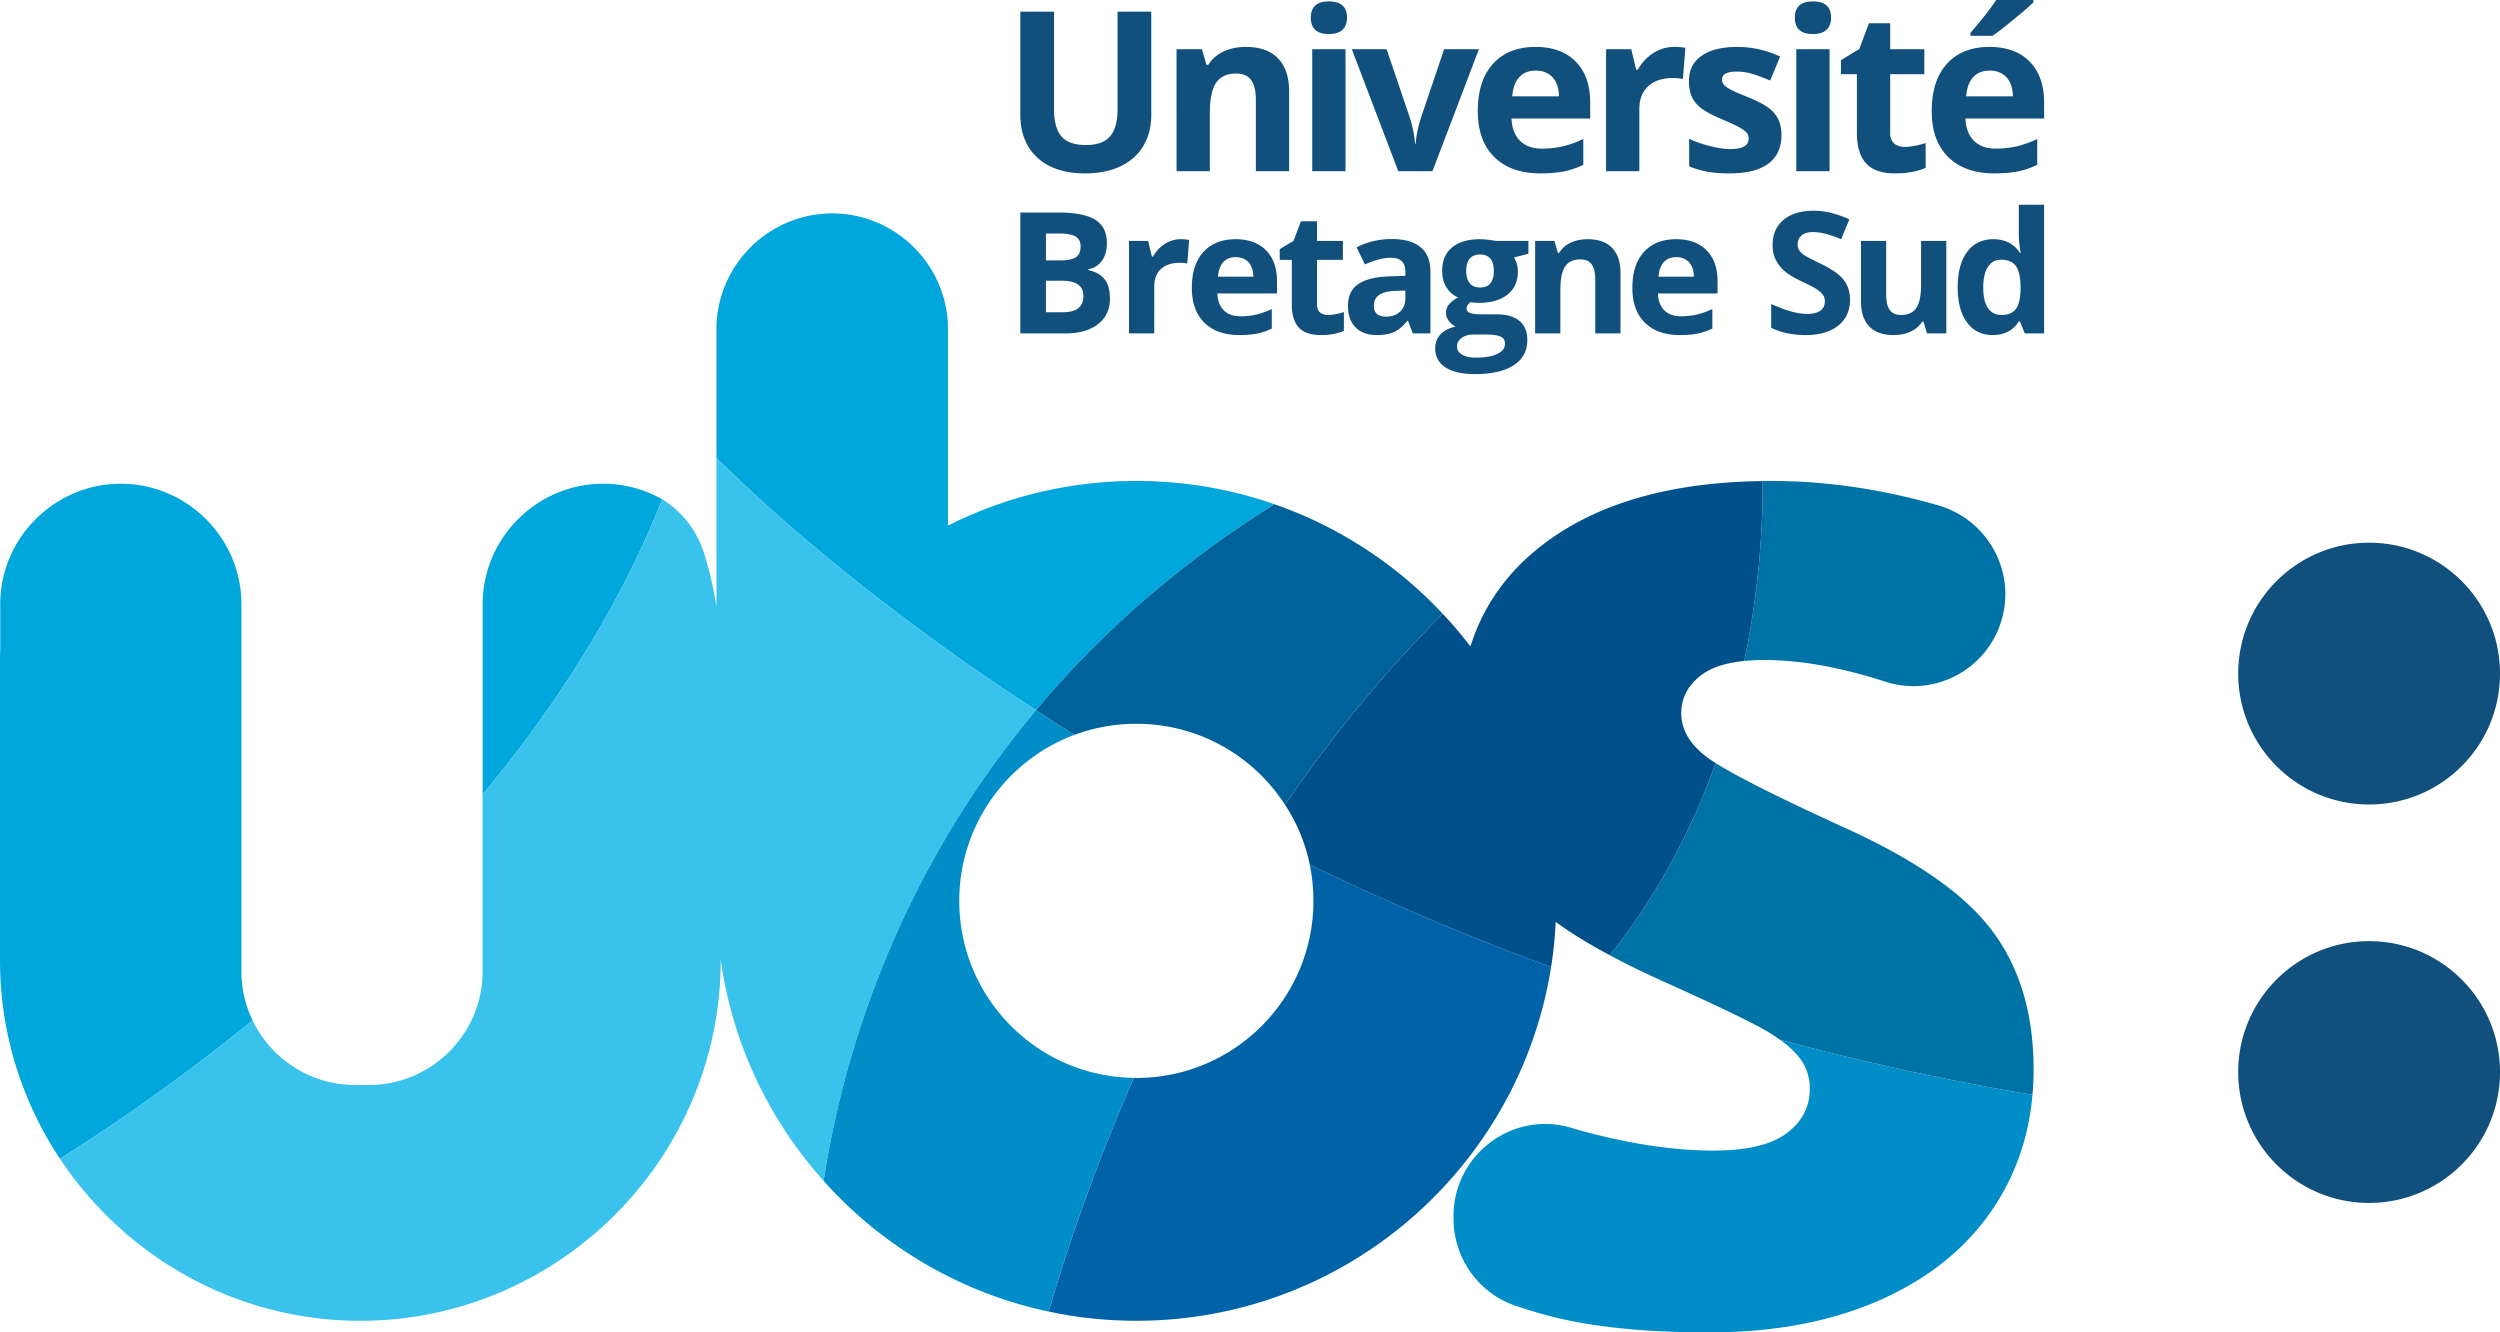
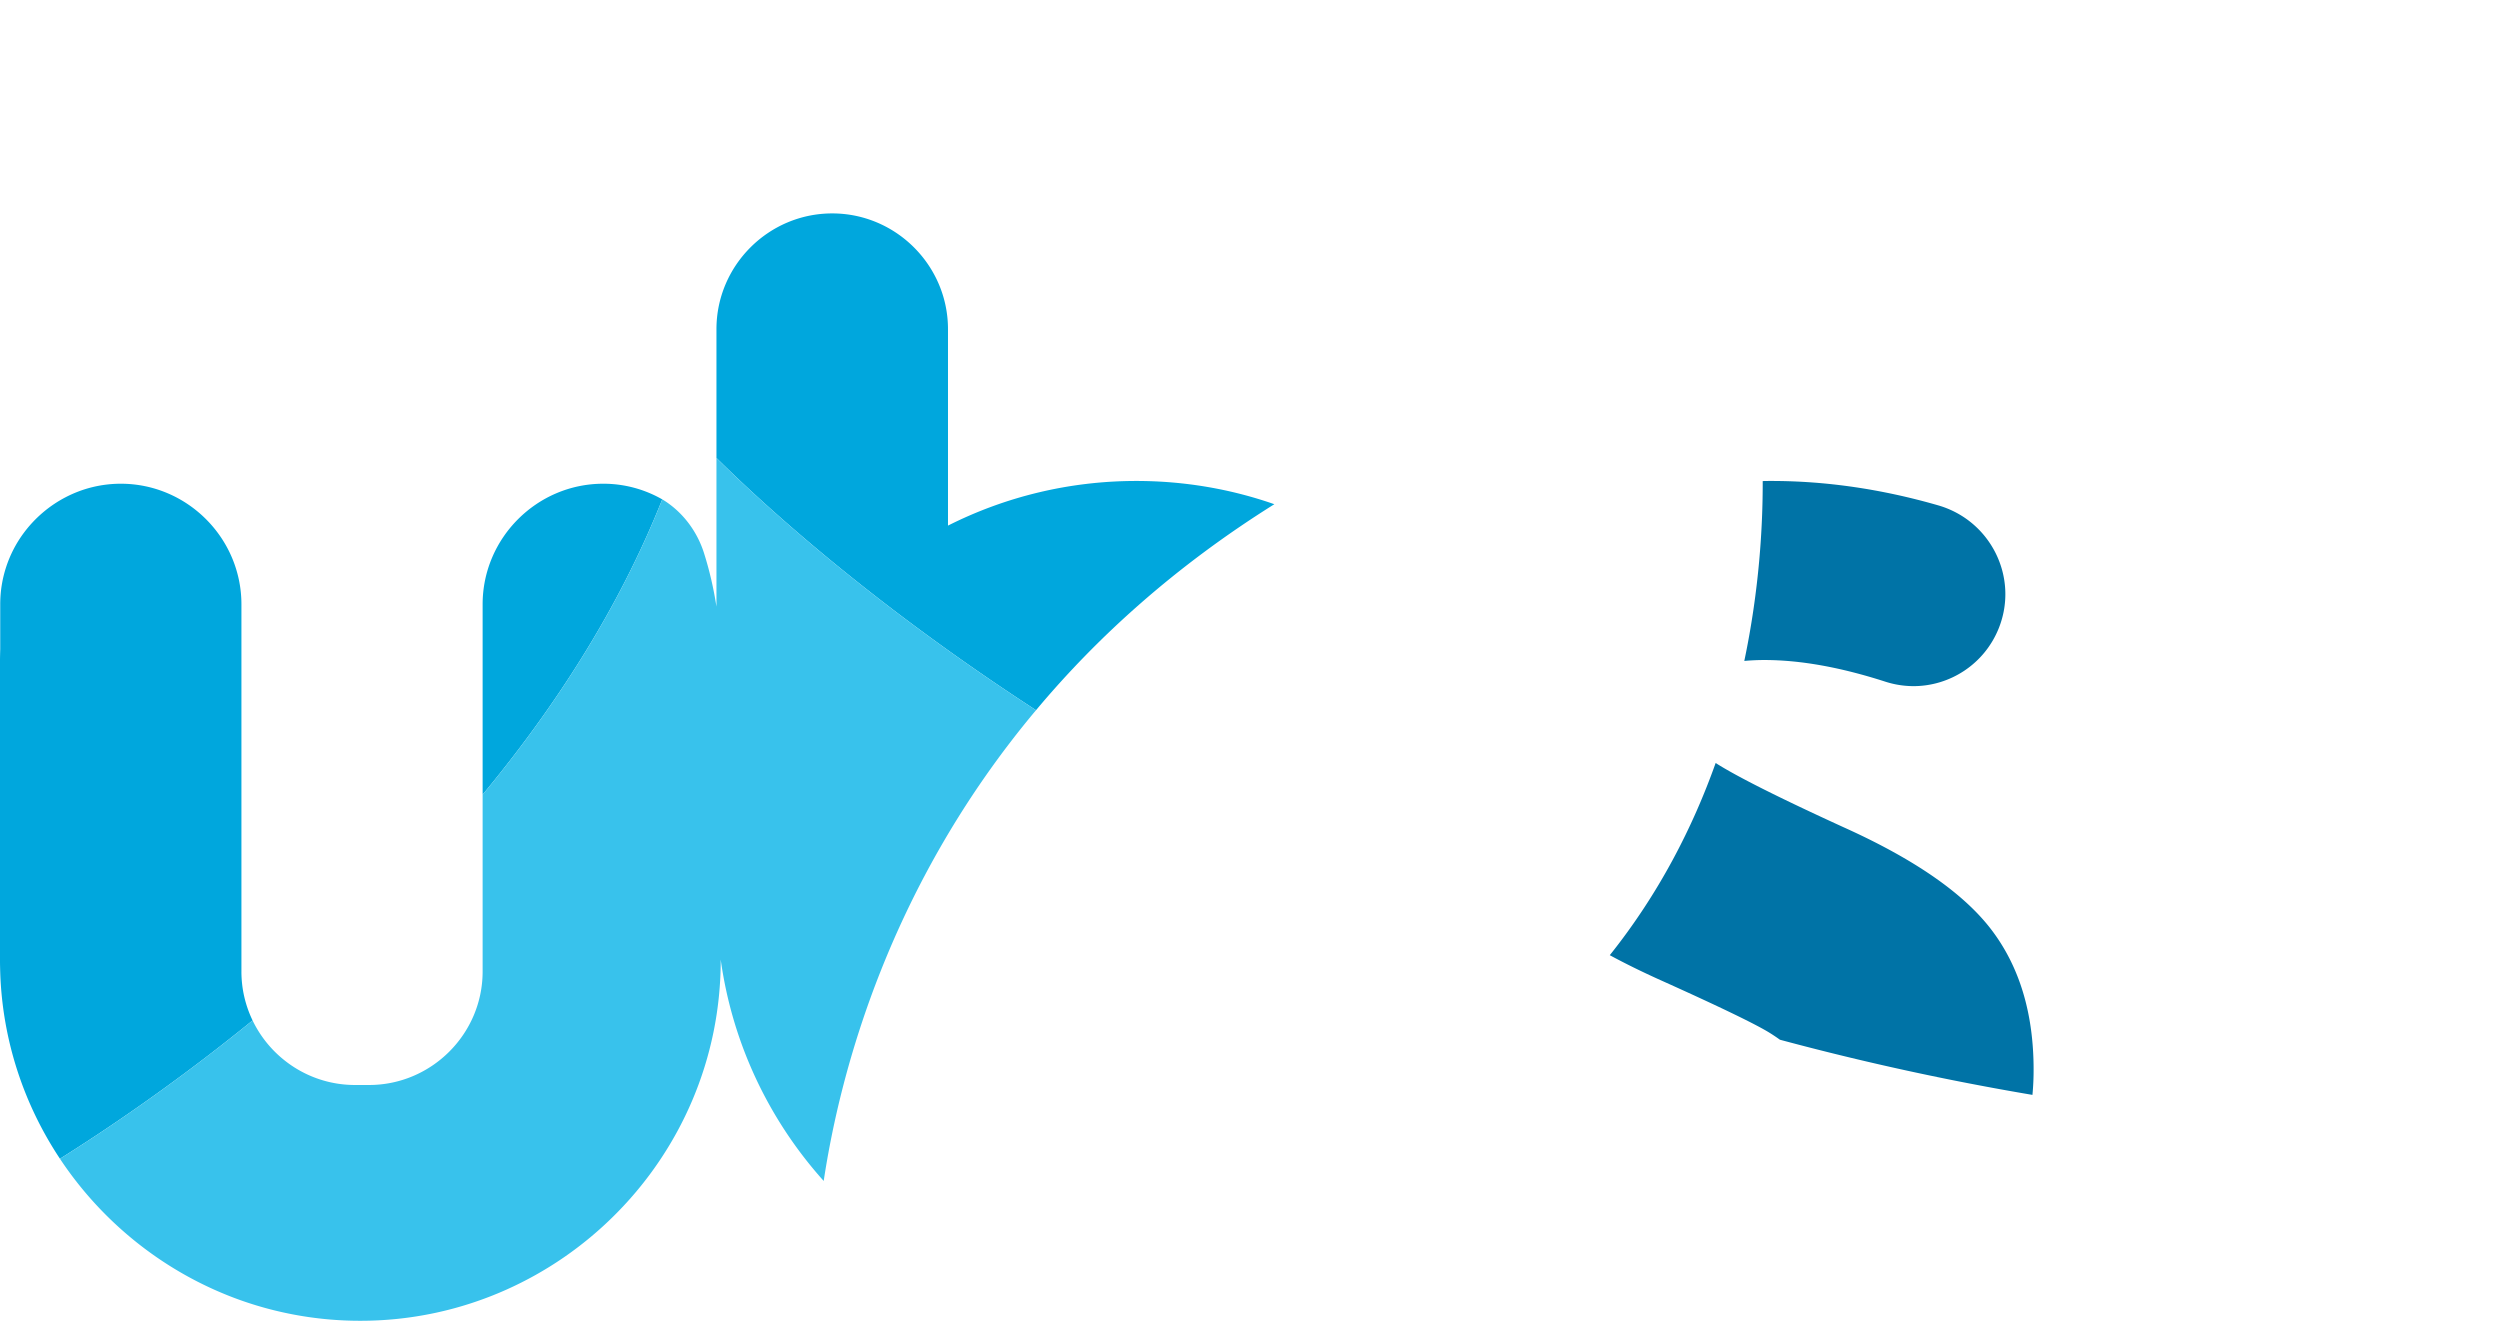
<svg xmlns="http://www.w3.org/2000/svg" viewBox="0 0 600 319.776">
  <path d="M115.83 145.037v45.68c17.206-20.768 32.644-44.492 43.111-70.867a28.414 28.414 0 0 0-14.168-3.756c-15.908 0-28.943 13.035-28.943 28.943zm-57.888 0c0-7.954-3.258-15.19-8.506-20.437-5.247-5.247-12.483-8.506-20.437-8.506-9.5 0-17.98 4.667-23.282 11.793a28.708 28.708 0 0 0-5.662 17.15v10.744c-.027.994-.055 1.96-.055 2.955v71.751c0 .995.028 1.989.055 2.955.553 16.46 5.772 31.761 14.334 44.659 11.185-7.015 27.839-18.228 46.232-33.197a27.018 27.018 0 0 1-2.679-11.738v-88.129zm214.785-29.606c-16.267 0-31.622 3.866-45.21 10.716V79.003c0-15.3-12.511-27.784-27.784-27.784s-27.784 12.483-27.784 27.784v30.904c11.351 11.24 37.036 34.799 76.696 60.539 14.637-17.51 33.334-34.495 57.196-49.436-10.357-3.618-21.514-5.579-33.114-5.579z" fill="#00a7dd" />
  <path d="M248.645 170.446c-35.048 41.786-46.951 86.416-50.956 112.985-13.035-14.527-21.9-32.865-24.718-53.137v.193c0 23.78-9.721 45.432-25.408 61.091a87.006 87.006 0 0 1-26.127 17.98 85.607 85.607 0 0 1-34.964 7.429 85.717 85.717 0 0 1-28.53-4.861c-17.924-6.324-33.196-18.421-43.553-34.025 11.185-7.015 27.839-18.228 46.232-33.197 4.392 9.142 13.782 15.494 24.58 15.494h3.37c14.996 0 27.259-12.263 27.259-27.232v-42.449c17.206-20.768 32.644-44.492 43.111-70.867.194.11.415.248.636.387 4.446 2.9 7.733 7.346 9.362 12.428 1.326 4.17 2.32 8.478 3.01 12.925v-35.683c11.351 11.24 37.036 34.799 76.696 60.539z" fill="#38c2ec" />
-   <path d="M230.223 216.209c0-18.256 11.517-33.832 27.673-39.853a357.293 357.293 0 0 1-9.251-5.91c-35.048 41.786-46.951 86.416-50.956 112.985 13.947 15.604 32.728 26.845 53.993 31.346 4.226-14.499 10.799-34.163 20.465-56.092-23.199-.276-41.924-19.194-41.924-42.476zm197 33.335c2.126 1.546 3.783 3.12 4.888 4.64 1.49 2.043 2.237 4.418 2.237 7.125 0 4.364-1.85 7.926-5.58 10.688-3.7 2.762-9.555 4.143-17.537 4.143-9.224 0-19.387-1.492-30.435-4.42-1.27-.33-2.54-.69-3.811-1.076-14.085-4.115-28.143 6.545-28.143 21.238v.58c0 9.418 5.938 17.869 14.859 20.907 4.446 1.519 8.838 2.734 13.146 3.618 2.706.552 5.606 1.022 8.7 1.408 7.153.912 15.355 1.381 24.607 1.381 12.65 0 24.028-1.684 34.108-5.082 2.541-.856 5-1.795 7.374-2.872 11.766-5.302 20.797-12.732 27.038-22.287 5.22-7.982 8.258-16.903 9.114-26.762a649.062 649.062 0 0 1-60.566-13.23z" fill="#008dc8" />
  <path d="M478.067 223.307c-6.656-8.838-18.56-17.096-35.683-24.801-15.272-6.988-25.463-12.097-30.628-15.384-5.496 15.439-13.588 31.32-25.408 46.123 3.673 1.988 7.705 3.976 12.124 5.965 14.306 6.435 23.116 10.688 26.43 12.787a41.205 41.205 0 0 1 2.292 1.547h.028a649.062 649.062 0 0 0 60.566 13.229 62.65 62.65 0 0 0 .276-6.076c0-13.423-3.341-24.553-9.997-33.39zm-25.602-59.71a22.2 22.2 0 0 0 6.766 1.077c8.81 0 17.068-5.33 20.493-13.947 4.833-12.18-1.961-25.795-14.555-29.441-13.505-3.894-26.872-5.855-40.046-5.855-.69 0-1.38 0-2.071.028.027 10.992-.856 26.21-4.419 43.166a52.233 52.233 0 0 1 4.833-.22c8.645 0 18.283 1.74 28.999 5.192z" fill="#0073a6" />
-   <path d="M346.246 147.302c-14.472 14.444-27.01 30.02-37.864 45.818-7.54-11.682-20.686-19.415-35.655-19.415-5.22 0-10.218.939-14.83 2.651a357.293 357.293 0 0 1-9.252-5.91c14.637-17.51 33.334-34.495 57.196-49.436 15.577 5.413 29.386 14.527 40.405 26.292z" fill="#00629a" />
-   <path d="M403.498 171.164c0 3.894 2.016 7.402 6.049 10.467.58.442 1.325.967 2.21 1.491-5.497 15.439-13.589 31.32-25.41 46.123-5.054-2.68-9.362-5.358-12.98-7.982a100.295 100.295 0 0 1-1.105 10.854c-20.851-7.65-40.156-15.963-57.914-24.608a41.176 41.176 0 0 0-5.966-14.389c10.854-15.797 23.392-31.374 37.864-45.818a95.04 95.04 0 0 1 6.656 7.844c3.066-9.75 8.838-17.87 17.289-24.36 12.925-9.942 30.545-15.051 52.86-15.327.028 10.992-.855 26.21-4.418 43.166-4.53.47-8.01 1.602-10.384 3.453-3.177 2.43-4.75 5.468-4.75 9.086z" fill="#00508b" />
-   <path d="M372.262 232.117c-7.622 48.083-49.298 84.87-99.535 84.87-7.208 0-14.25-.746-21.045-2.21 4.226-14.499 10.799-34.163 20.465-56.092.194.028.387.028.58.028 23.476 0 42.504-19.029 42.504-42.504 0-2.983-.303-5.883-.883-8.7 17.758 8.645 37.063 16.958 57.914 24.608z" fill="#0062a7" />
-   <path d="M568.585 193.079c17.35 0 31.415-14.065 31.415-31.416s-14.065-31.415-31.415-31.415-31.416 14.065-31.416 31.415 14.065 31.416 31.416 31.416zm0 32.796c-17.35 0-31.416 14.065-31.416 31.416s14.065 31.415 31.416 31.415S600 274.641 600 257.291s-14.065-31.416-31.415-31.416zm-294.18-190.86c1.265-2.131 1.899-4.61 1.899-7.439V2.802h-8.093V26.19c0 2.968-.597 5.146-1.794 6.533-1.196 1.39-3.12 2.082-5.774 2.082-2.742 0-4.705-.689-5.893-2.068-1.187-1.38-1.78-3.544-1.78-6.495V2.802h-8.093v24.67c0 4.382 1.362 7.835 4.086 10.357 2.723 2.523 6.548 3.784 11.47 3.784 3.265 0 6.094-.566 8.485-1.702 2.392-1.134 4.22-2.767 5.487-4.896zm15.95-7.7c0-3.457.498-5.931 1.493-7.424.995-1.493 2.61-2.24 4.845-2.24 1.642 0 2.838.529 3.587 1.584.752 1.058 1.127 2.64 1.127 4.754v17.1h7.987V22c0-3.474-.882-6.132-2.643-7.974-1.767-1.842-4.35-2.763-7.753-2.763-1.99 0-3.768.362-5.33 1.087-1.562.724-2.788 1.793-3.68 3.208h-.445l-1.073-3.745h-6.102V41.09h7.987V27.315zm24.581 13.775h7.986V11.812h-7.986V41.09zM318.941.34c-2.896 0-4.347 1.3-4.347 3.901 0 2.62 1.45 3.929 4.347 3.929 1.449 0 2.536-.344 3.261-1.035.726-.689 1.087-1.653 1.087-2.894 0-2.6-1.448-3.9-4.348-3.9zm27.648 11.47l-5.631 16.682c-.699 2.322-1.093 4.32-1.179 5.997h-.156c-.157-1.885-.55-3.884-1.179-5.997l-5.658-16.681h-8.353l11.155 29.278h8.199l11.155-29.278h-8.353zm12.061 25.9c2.654 2.602 6.338 3.902 11.053 3.902 2.287 0 4.224-.17 5.812-.51a18.802 18.802 0 0 0 4.48-1.559v-6.18c-1.713.804-3.352 1.388-4.925 1.754-1.57.367-3.236.55-5 .55-2.271 0-4.035-.636-5.292-1.912-1.257-1.273-1.928-3.046-2.015-5.315h18.883v-3.876c0-4.155-1.155-7.412-3.458-9.769-2.306-2.356-5.526-3.534-9.664-3.534-4.331 0-7.721 1.34-10.173 4.02-2.454 2.68-3.681 6.473-3.681 11.378 0 4.766 1.326 8.45 3.98 11.052zm5.945-19.157c.96-1.073 2.287-1.61 3.98-1.61s3.04.537 4.035 1.61c.996 1.074 1.508 2.598 1.546 4.57h-11.21c.138-1.972.689-3.496 1.649-4.57zm28.848 7.635c0-2.358.712-4.19 2.133-5.5 1.424-1.31 3.409-1.965 5.958-1.965.928 0 1.712.088 2.357.263l.604-7.49c-.717-.157-1.615-.235-2.697-.235-1.818 0-3.498.501-5.043 1.505a11.044 11.044 0 0 0-3.68 3.968h-.39l-1.179-4.923h-6.05V41.09h7.987V26.189zm34.112 6.207c0-1.45-.254-2.699-.758-3.745-.507-1.048-1.292-1.973-2.357-2.777-1.065-.802-2.743-1.666-5.027-2.593-2.568-1.029-4.232-1.806-4.99-2.33-.76-.523-1.14-1.144-1.14-1.86 0-1.274 1.178-1.91 3.535-1.91 1.327 0 2.627.2 3.903.6 1.273.403 2.645.918 4.113 1.546l2.408-5.76c-3.336-1.537-6.767-2.305-10.292-2.305-3.703 0-6.562.71-8.576 2.133-2.018 1.424-3.027 3.436-3.027 6.037 0 1.519.24 2.799.72 3.837.48 1.038 1.25 1.96 2.307 2.763 1.054.802 2.71 1.675 4.962 2.619 1.57.663 2.83 1.243 3.77 1.74.945.498 1.608.944 1.991 1.336.383.394.577.903.577 1.532 0 1.676-1.45 2.515-4.347 2.515-1.416 0-3.05-.236-4.912-.708-1.858-.47-3.53-1.056-5.014-1.755v6.6c1.308.56 2.714.982 4.216 1.27 1.502.29 3.317.432 5.448.432 4.153 0 7.274-.785 9.361-2.356 2.085-1.572 3.129-3.858 3.129-6.861zm7.56-24.225c1.448 0 2.535-.344 3.26-1.035.726-.689 1.088-1.653 1.088-2.894 0-2.6-1.449-3.9-4.348-3.9-2.897 0-4.348 1.3-4.348 3.9 0 2.62 1.451 3.929 4.348 3.929zM431.11 41.09h7.986V11.812h-7.986V41.09zm16.735-1.899c1.456 1.616 3.784 2.422 6.977 2.422 2.9 0 5.343-.445 7.334-1.335v-5.944c-1.956.61-3.63.915-5.028.915-1.046 0-1.89-.27-2.527-.812-.636-.54-.955-1.378-.955-2.513V17.809h8.197v-5.997h-8.197V5.579h-5.108l-2.303 6.18-4.402 2.672v3.378h3.825v14.115c0 3.23.728 5.653 2.187 7.267zm35.526-34.595c2.193-1.79 3.74-3.138 4.65-4.046V0h-8.957c-1.1 1.764-3.15 4.39-6.155 7.884v.706h5.316c1.24-.872 2.956-2.203 5.146-3.994zm-5.904 6.666c-4.332 0-7.722 1.34-10.173 4.02-2.455 2.68-3.682 6.473-3.682 11.378 0 4.766 1.327 8.45 3.981 11.052s6.338 3.901 11.053 3.901c2.287 0 4.223-.17 5.812-.51a18.801 18.801 0 0 0 4.48-1.559v-6.18c-1.713.804-3.353 1.388-4.925 1.754-1.57.367-3.237.55-5 .55-2.272 0-4.035-.636-5.292-1.912-1.257-1.273-1.929-3.046-2.015-5.315h18.882v-3.876c0-4.155-1.154-7.412-3.458-9.769-2.305-2.356-5.526-3.534-9.663-3.534zm-5.578 11.863c.138-1.973.688-3.497 1.648-4.57.96-1.074 2.287-1.61 3.981-1.61s3.04.536 4.035 1.61c.995 1.073 1.508 2.597 1.545 4.57H471.89zm-210.697 41.69v-.197c1.35-.226 2.431-.893 3.246-2.006.813-1.11 1.22-2.534 1.22-4.266 0-2.555-.93-4.417-2.788-5.587-1.86-1.172-4.847-1.757-8.962-1.757h-9.03v29.017h10.856c3.281 0 5.879-.74 7.79-2.222 1.912-1.482 2.868-3.547 2.868-6.193 0-1.866-.406-3.361-1.22-4.486-.814-1.125-2.14-1.892-3.98-2.302zm-10.161-8.771h3.235c1.76 0 3.046.241 3.86.724.814.483 1.221 1.28 1.221 2.39 0 1.192-.375 2.045-1.122 2.562-.747.516-1.955.774-3.622.774h-3.572v-6.45zm7.76 17.922c-.807.648-2.057.972-3.751.972h-4.01v-7.561h3.812c3.44 0 5.16 1.204 5.16 3.611 0 1.337-.404 2.329-1.212 2.978zm20.74-15.413a8.345 8.345 0 0 0-2.79 3.008h-.297l-.893-3.732h-4.585v22.19h6.054V68.725c0-1.785.54-3.174 1.617-4.167 1.078-.992 2.583-1.488 4.516-1.488.701 0 1.296.066 1.785.198l.457-5.676c-.543-.12-1.224-.18-2.044-.18-1.377 0-2.65.38-3.82 1.141zm17.01-1.14c-3.282 0-5.853 1.015-7.71 3.046-1.86 2.032-2.79 4.906-2.79 8.624 0 3.612 1.006 6.404 3.017 8.375 2.012 1.973 4.803 2.958 8.376 2.958 1.733 0 3.203-.128 4.405-.387a14.211 14.211 0 0 0 3.393-1.18v-4.685c-1.294.61-2.54 1.052-3.727 1.33a16.686 16.686 0 0 1-3.793.416c-1.72 0-3.056-.483-4.01-1.448-.952-.966-1.461-2.309-1.528-4.03h14.31v-2.937c0-3.148-.874-5.616-2.622-7.403-1.742-1.785-4.186-2.68-7.321-2.68zm-4.228 8.99c.106-1.494.522-2.648 1.25-3.463.729-.813 1.733-1.22 3.017-1.22 1.284 0 2.303.407 3.057 1.22.754.815 1.145 1.969 1.172 3.463h-8.496zm24.495 8.575c-.483-.41-.723-1.045-.723-1.905V62.375h6.212v-4.546h-6.212v-4.724h-3.87l-1.748 4.685-3.333 2.024v2.561h2.896v10.698c0 2.448.553 4.283 1.66 5.507 1.102 1.225 2.866 1.836 5.288 1.836 2.195 0 4.048-.337 5.556-1.012V74.9c-1.48.462-2.751.694-3.808.694-.796 0-1.435-.205-1.918-.615zm17.27-17.605c-3.11 0-5.942.668-8.496 2.004l2.004 4.089c2.395-1.072 4.48-1.607 6.254-1.607 2.3 0 3.452 1.124 3.452 3.374v.972l-3.851.12c-3.32.119-5.804.738-7.452 1.855-1.648 1.118-2.47 2.855-2.47 5.21 0 2.25.612 3.983 1.836 5.2 1.222 1.218 2.9 1.826 5.03 1.826 1.734 0 3.14-.248 4.218-.745s2.126-1.385 3.145-2.668h.16l1.17 3.016h4.229V65.233c0-2.646-.796-4.618-2.382-5.915-1.588-1.296-3.87-1.945-6.848-1.945zm3.214 14.19c0 1.337-.42 2.41-1.26 3.216-.84.808-1.963 1.21-3.365 1.21-1.958 0-2.937-.853-2.937-2.559 0-1.19.431-2.078 1.292-2.66.857-.582 2.168-.9 3.93-.952l2.34-.08v1.826zm20.15-13.982a17.391 17.391 0 0 0-2.214-.169c-2.924 0-5.173.663-6.748 1.985-1.575 1.323-2.363 3.196-2.363 5.617 0 1.51.343 2.819 1.022 3.93.683 1.112 1.605 1.919 2.77 2.422-.928.542-1.634 1.095-2.125 1.657-.488.562-.734 1.268-.734 2.113 0 .676.232 1.314.696 1.916.461.602 1.006 1.036 1.626 1.3-1.612.383-2.837 1.025-3.67 1.925-.834.9-1.252 2.019-1.252 3.355 0 1.945.818 3.456 2.452 4.535 1.634 1.078 4 1.617 7.096 1.617 4.048 0 7.155-.715 9.318-2.143 2.163-1.43 3.245-3.441 3.245-6.035 0-2.024-.64-3.558-1.915-4.603-1.278-1.046-3.134-1.569-5.567-1.569h-3.77c-2.225 0-3.337-.437-3.337-1.31 0-.582.31-1.11.934-1.588l.892.1 1.093.06c2.95 0 5.256-.665 6.918-1.995 1.658-1.33 2.489-3.185 2.489-5.567 0-1.231-.318-2.342-.952-3.335l3.474-.893V57.83h-7.74c-.24-.052-.786-.135-1.638-.248zm-3.84 22.716h3.133c1.522 0 2.649.16 3.374.476.729.318 1.093.894 1.093 1.728 0 1.031-.615 1.846-1.845 2.44-1.23.596-2.932.893-5.103.893-1.44 0-2.562-.237-3.363-.713-.801-.478-1.2-1.132-1.2-1.966 0-.86.372-1.551 1.122-2.074.747-.522 1.677-.784 2.788-.784zm4.126-12.346c-.529.703-1.362 1.053-2.5 1.053-1.125 0-1.96-.35-2.511-1.053-.548-.7-.823-1.653-.823-2.857 0-2.673 1.111-4.01 3.334-4.01 2.195 0 3.296 1.337 3.296 4.01 0 1.204-.267 2.157-.796 2.857zm23.31-10.539c-1.507 0-2.853.276-4.037.824-1.184.55-2.114 1.36-2.789 2.432h-.337l-.814-2.839h-4.626v22.19h6.055V69.58c0-2.619.378-4.495 1.13-5.626.755-1.132 1.98-1.698 3.674-1.698 1.243 0 2.15.4 2.718 1.202.57.8.853 2 .853 3.601V80.02h6.055V65.551c0-2.634-.67-4.649-2.004-6.044-1.338-1.396-3.296-2.095-5.877-2.095zm21.232 0c-3.282 0-5.853 1.016-7.71 3.047-1.86 2.032-2.79 4.906-2.79 8.624 0 3.612 1.006 6.404 3.018 8.375 2.01 1.973 4.801 2.958 8.375 2.958 1.734 0 3.201-.128 4.407-.387a14.212 14.212 0 0 0 3.393-1.18v-4.685c-1.298.61-2.541 1.052-3.73 1.33a16.657 16.657 0 0 1-3.792.416c-1.721 0-3.056-.483-4.008-1.448-.955-.966-1.465-2.309-1.53-4.03h14.311v-2.937c0-3.148-.874-5.616-2.621-7.403-1.745-1.785-4.186-2.68-7.323-2.68zm-4.229 8.991c.108-1.494.523-2.648 1.251-3.463.729-.813 1.735-1.22 3.018-1.22 1.282 0 2.301.407 3.056 1.22.755.815 1.144 1.969 1.17 3.463h-8.495zm38.872-3.135c-2.053-.98-3.353-1.658-3.9-2.035-.55-.376-.95-.767-1.203-1.17-.25-.404-.375-.877-.375-1.42 0-.873.31-1.581.93-2.123.624-.542 1.516-.815 2.681-.815.98 0 1.975.127 2.986.378 1.014.252 2.293.694 3.84 1.33l1.986-4.784c-1.494-.647-2.927-1.15-4.297-1.507s-2.807-.537-4.315-.537c-3.072 0-5.475.735-7.215 2.203-1.742 1.469-2.61 3.486-2.61 6.054 0 1.363.264 2.554.793 3.572a8.988 8.988 0 0 0 2.125 2.68c.884.767 2.214 1.568 3.989 2.401 1.89.9 3.145 1.555 3.76 1.965.614.41 1.081.838 1.4 1.28.318.444.477.95.477 1.518 0 1.02-.362 1.787-1.082 2.304-.723.515-1.758.774-3.107.774-1.125 0-2.365-.18-3.722-.537-1.356-.357-3.012-.972-4.97-1.846v5.716c2.381 1.165 5.119 1.747 8.215 1.747 3.36 0 5.985-.754 7.87-2.262 1.885-1.509 2.829-3.573 2.829-6.194 0-1.892-.504-3.488-1.508-4.792-1.006-1.303-2.867-2.603-5.577-3.9zm24.147 5.001c0 2.62-.378 4.496-1.13 5.628-.756 1.13-1.98 1.696-3.674 1.696-1.243 0-2.15-.4-2.718-1.201-.57-.8-.853-2.001-.853-3.602V57.83h-6.055v14.469c0 2.619.664 4.628 1.985 6.024 1.325 1.396 3.288 2.093 5.896 2.093 1.521 0 2.878-.28 4.067-.843 1.192-.562 2.112-1.36 2.76-2.392h.318l.814 2.838h4.645V57.83h-6.055v10.44zm23.454-12.027c0 1.297.154 2.772.459 4.426h-.2c-1.47-2.17-3.6-3.256-6.392-3.256-2.66 0-4.747 1.016-6.26 3.047-1.515 2.032-2.273 4.867-2.273 8.505 0 3.586.744 6.39 2.233 8.416 1.489 2.024 3.536 3.036 6.144 3.036 2.818 0 4.914-1.091 6.29-3.275h.258l1.17 2.878h4.645V49.136h-6.074v7.106zm.418 13.416c-.067 2.158-.46 3.686-1.18 4.585-.721.9-1.856 1.35-3.405 1.35-1.402 0-2.48-.546-3.236-1.637-.753-1.092-1.13-2.73-1.13-4.912 0-2.184.375-3.848 1.122-4.993.747-1.143 1.796-1.716 3.145-1.716 1.653 0 2.848.516 3.581 1.548.737 1.033 1.103 2.739 1.103 5.121v.654z" fill="#11507d" />
</svg>